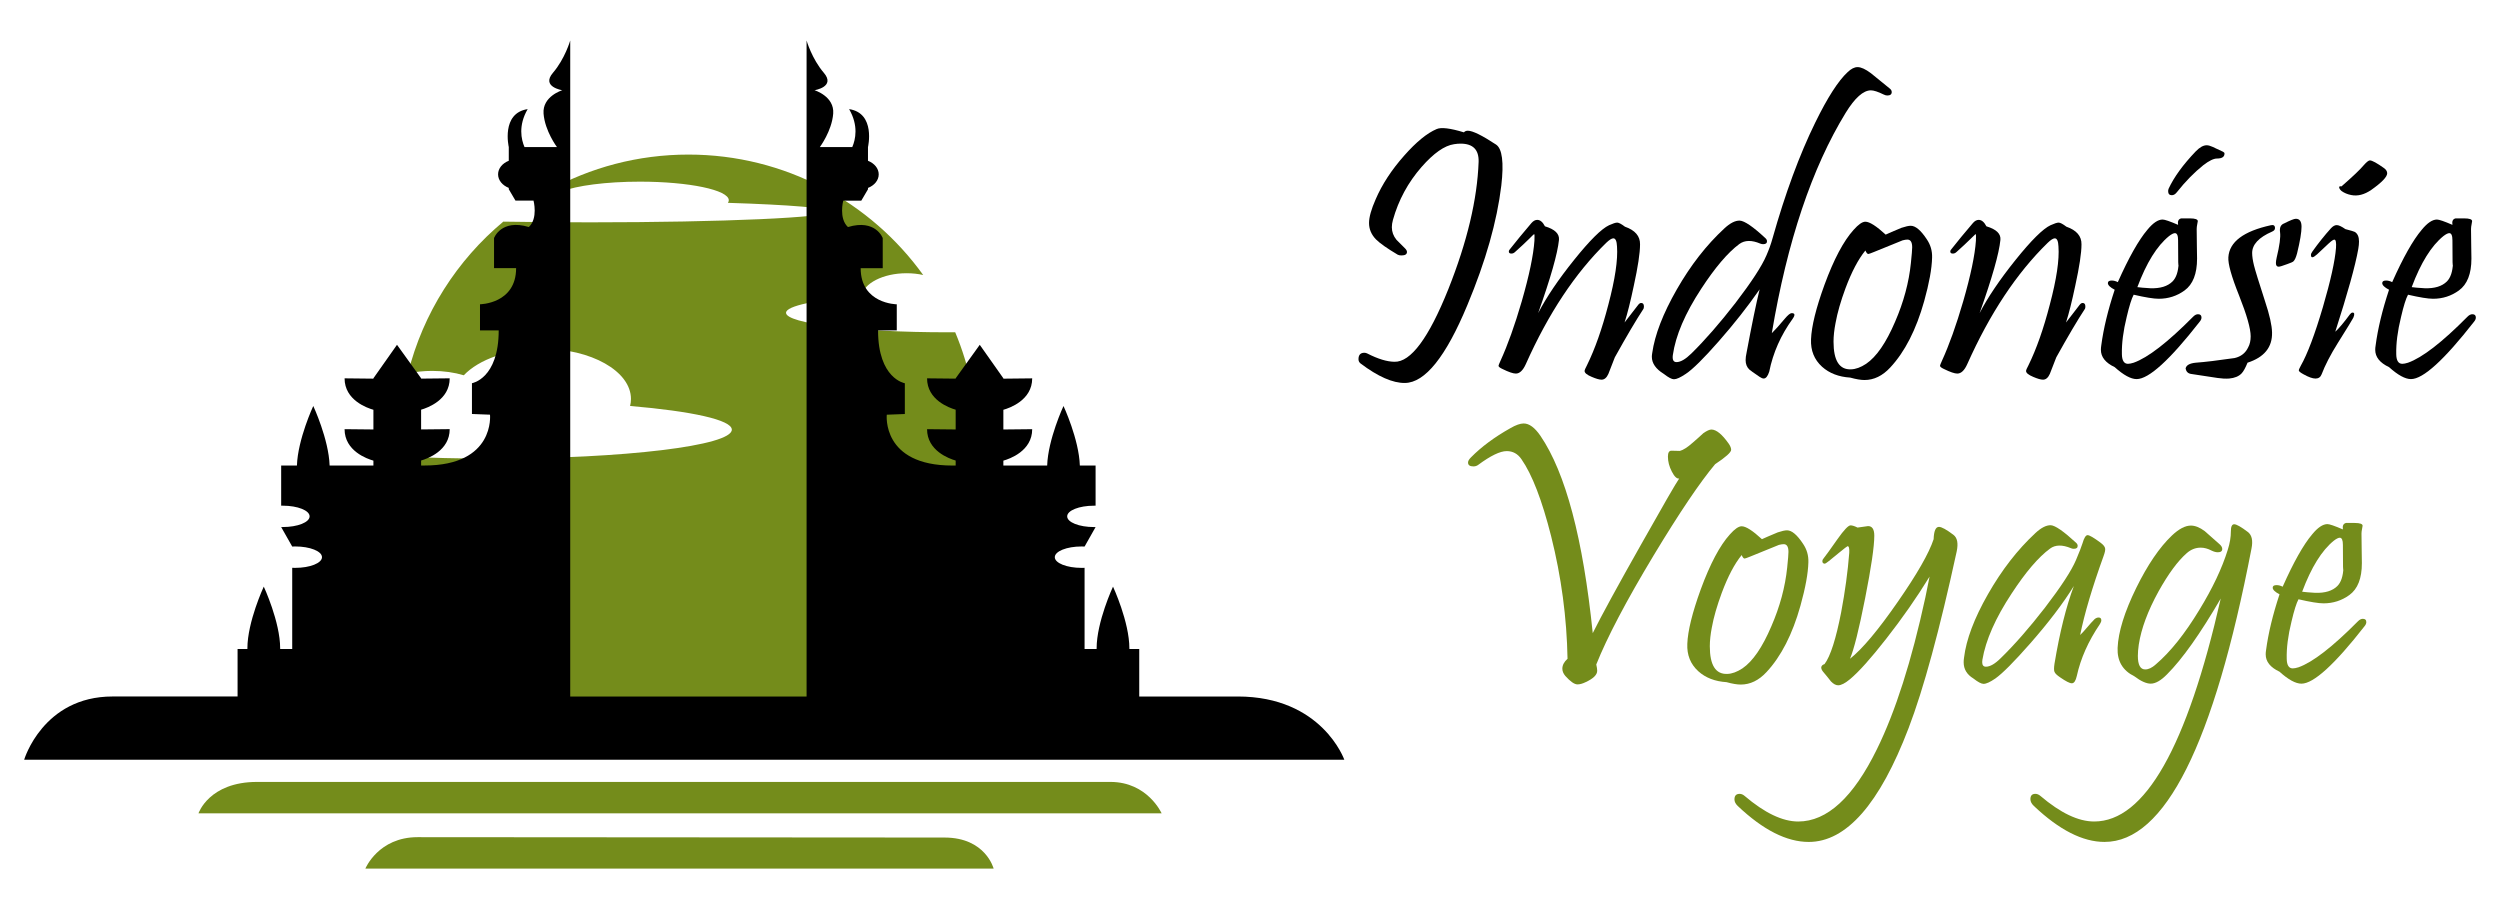
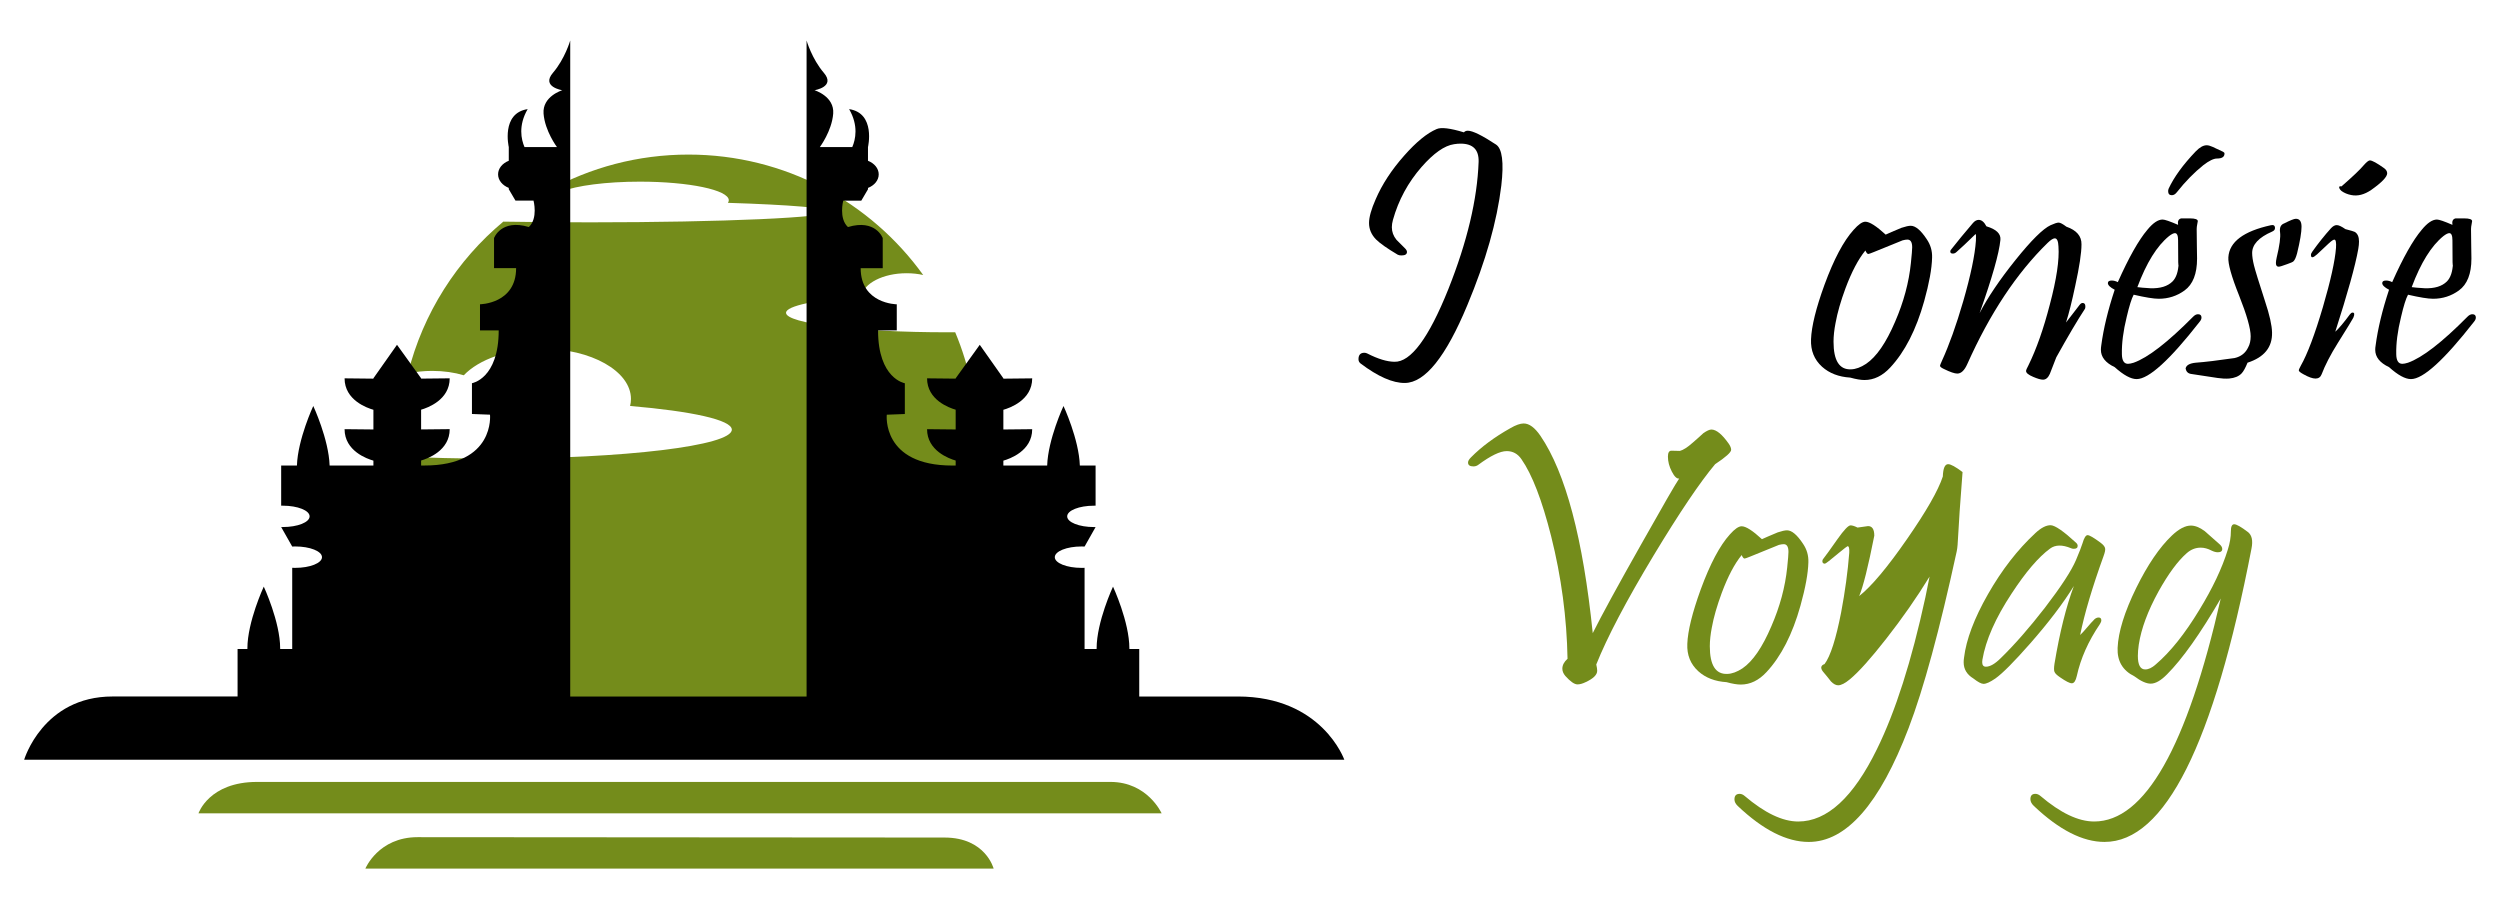
<svg xmlns="http://www.w3.org/2000/svg" version="1.1" id="Calque_1" x="0px" y="0px" width="165px" height="60px" viewBox="0 0 165 60" enable-background="new 0 0 165 60" xml:space="preserve">
  <g>
    <g>
      <path id="XMLID_12_" fill="#748C1B" d="M62.508,21.931c-5.87,0-10.63-0.576-10.63-1.286c0-0.458,1.982-0.861,4.964-1.089    c0.159-0.857,1.439-1.523,2.994-1.523c0.386,0,0.756,0.041,1.095,0.117c-3.464-4.814-9.114-7.948-15.494-7.948    c-3.34,0-6.478,0.857-9.207,2.365c0.293,0.016,0.573,0.042,0.839,0.07c0.987-0.387,2.933-0.648,5.17-0.648    c3.236,0,5.862,0.55,5.862,1.228c0,0.058-0.02,0.113-0.057,0.17c4.062,0.128,6.715,0.342,6.715,0.58    c0,0.391-7.073,0.707-15.799,0.707c-2.025,0-3.961-0.016-5.741-0.047c-3.054,2.548-5.298,6.036-6.293,10.019    c0.498-0.108,1.038-0.167,1.604-0.167c0.752,0,1.461,0.103,2.081,0.289c0.988-1.042,2.933-1.752,5.171-1.752    c3.238,0,5.862,1.486,5.862,3.316c0,0.157-0.02,0.313-0.057,0.462c4.06,0.346,6.714,0.918,6.714,1.564    c0,1.057-7.073,1.912-15.797,1.912c-2.172,0-4.242-0.053-6.126-0.149c0.441,10.145,8.804,18.233,19.059,18.233    c10.536,0,19.075-8.541,19.075-19.076c0-2.604-0.522-5.087-1.468-7.348C62.868,21.93,62.688,21.931,62.508,21.931z" />
      <g>
        <path d="M81.689,45.969c-2.282,0-6.499,0-6.499,0v-3.135h-0.651c0-0.013,0-0.025,0-0.039c0-1.756-1.08-4.077-1.08-4.077     s-1.082,2.321-1.082,4.077c0,0.014,0,0.026,0,0.039h-0.795v-5.358c-0.066,0.004-0.132,0.004-0.197,0.004     c-0.977,0-1.768-0.316-1.768-0.705c0-0.392,0.791-0.708,1.768-0.708c0.065,0,0.131,0.002,0.197,0.006l0.727-1.287     c-0.035,0-0.071,0-0.109,0c-0.975,0-1.766-0.314-1.766-0.706c0-0.389,0.791-0.704,1.766-0.704c0.038,0,0.074,0,0.109,0v-2.649     c0,0-0.396,0-1.039,0c-0.057-1.737-1.079-3.931-1.079-3.931s-1.021,2.193-1.078,3.931c-0.905,0-1.911,0-2.891,0v-0.324     c0.407-0.115,1.903-0.633,1.903-2.077l-1.903,0.02v-1.3c0.407-0.115,1.903-0.631,1.903-2.075l-1.903,0.021v-0.025l-1.558-2.21     l-1.59,2.21v0.023l-1.888-0.02c0,1.425,1.459,1.947,1.888,2.071v1.304l-1.888-0.02c0,1.425,1.459,1.948,1.888,2.071v0.33     c-0.075,0-0.148,0-0.22,0c-4.68,0-4.327-3.355-4.327-3.355l1.192-0.046v-2.031c0,0-1.767-0.287-1.767-3.487h1.235v-1.723     c0,0-2.383-0.022-2.383-2.385h1.456v-1.985c0,0-0.463-1.28-2.296-0.729c-0.619-0.573-0.309-1.743-0.309-1.743h1.191l0.441-0.751     v-0.088c0.42-0.164,0.708-0.502,0.708-0.895c0-0.394-0.288-0.731-0.708-0.896V9.706c0,0,0.525-2.239-1.246-2.505     c0.631,1.088,0.425,2.006,0.209,2.505h-2.141c0,0,0.794-1.058,0.882-2.206c0.089-1.147-1.234-1.545-1.234-1.545     s1.411-0.222,0.616-1.149c-0.794-0.928-1.139-2.133-1.139-2.133v43.296H37.635V2.673c0,0-0.346,1.205-1.141,2.133     c-0.796,0.928,0.617,1.149,0.617,1.149S35.787,6.353,35.875,7.5c0.089,1.148,0.884,2.206,0.884,2.206h-2.142     c-0.216-0.499-0.422-1.417,0.209-2.505c-1.771,0.266-1.247,2.505-1.247,2.505v0.904c-0.418,0.165-0.706,0.503-0.706,0.896     c0,0.393,0.288,0.73,0.706,0.895v0.088l0.441,0.751h1.192c0,0,0.31,1.17-0.31,1.743c-1.831-0.551-2.296,0.729-2.296,0.729v1.985     h1.457c0,2.362-2.384,2.385-2.384,2.385v1.723h1.235c0,3.2-1.766,3.487-1.766,3.487v2.031l1.192,0.046     c0,0,0.354,3.355-4.327,3.355c-0.071,0-0.146,0-0.22,0v-0.33c0.429-0.123,1.887-0.646,1.887-2.071l-1.887,0.02V27.04     c0.429-0.124,1.887-0.646,1.887-2.071l-1.887,0.02v-0.023l-1.591-2.21l-1.557,2.21v0.025l-1.903-0.021     c0,1.444,1.497,1.96,1.903,2.075v1.3l-1.903-0.02c0,1.444,1.497,1.962,1.903,2.077v0.324c-0.979,0-1.985,0-2.89,0     c-0.057-1.737-1.079-3.931-1.079-3.931s-1.021,2.193-1.079,3.931c-0.642,0-1.04,0-1.04,0v2.649c0.037,0,0.073,0,0.109,0     c0.977,0,1.768,0.315,1.768,0.704c0,0.392-0.791,0.706-1.768,0.706c-0.036,0-0.072,0-0.109,0l0.729,1.287     c0.064-0.004,0.132-0.006,0.199-0.006c0.975,0,1.766,0.316,1.766,0.708c0,0.389-0.791,0.705-1.766,0.705     c-0.067,0-0.135,0-0.199-0.004v5.358h-0.795c0-0.013,0-0.025,0-0.039c0-1.756-1.082-4.077-1.082-4.077s-1.081,2.321-1.081,4.077     c0,0.014,0,0.026,0,0.039H15.68v3.135c0,0-5.73,0-8.25,0c-4.598,0-5.835,4.173-5.835,4.173h87.129     C88.724,50.142,87.26,45.969,81.689,45.969z" />
        <path id="XMLID_11_" fill="#748C1B" d="M76.667,53.68H13.1c0,0,0.692-2.073,3.864-2.073c2.281,0,53.005,0,56.32,0     C75.745,51.606,76.667,53.68,76.667,53.68z" />
        <path id="XMLID_10_" fill="#748C1B" d="M65.579,57.326H24.115c0,0,0.854-2.073,3.446-2.073c1.313,0,27.984,0.025,34.776,0.025     C65.056,55.278,65.579,57.326,65.579,57.326z" />
      </g>
    </g>
    <g>
      <g>
        <path d="M99.086,12.25c-0.284,2.36-1.03,4.988-2.238,7.88c-1.419,3.416-2.794,5.13-4.123,5.146     c-0.802,0.01-1.779-0.421-2.93-1.288c-0.09-0.075-0.135-0.165-0.135-0.28c0-0.283,0.13-0.426,0.389-0.426     c0.065,0,0.13,0.017,0.194,0.049c0.698,0.357,1.293,0.54,1.788,0.546c1.078,0.033,2.268-1.565,3.563-4.802     c1.242-3.123,1.906-5.92,1.995-8.392c0.024-0.802-0.372-1.203-1.191-1.203c-0.131,0-0.271,0.011-0.426,0.036     c-0.632,0.089-1.349,0.592-2.152,1.508c-0.891,1.021-1.521,2.184-1.886,3.49c-0.048,0.171-0.072,0.332-0.072,0.484     c0,0.302,0.101,0.577,0.305,0.829c0.186,0.185,0.372,0.373,0.559,0.559c0.09,0.088,0.134,0.17,0.134,0.243     c0,0.153-0.122,0.23-0.364,0.23c-0.099,0-0.179-0.015-0.244-0.048c-0.697-0.413-1.174-0.749-1.435-1.009     c-0.308-0.317-0.461-0.678-0.461-1.084c0-0.38,0.145-0.901,0.438-1.565c0.422-0.982,1.049-1.942,1.885-2.885     c0.794-0.9,1.509-1.484,2.14-1.75c0.292-0.131,0.892-0.059,1.8,0.217c0.058-0.071,0.143-0.108,0.256-0.108     c0.315,0,0.938,0.305,1.86,0.912C99.146,9.808,99.264,10.712,99.086,12.25z" />
-         <path d="M108.474,20.375c-0.486,0.739-1.118,1.809-1.896,3.21c-0.147,0.366-0.288,0.729-0.426,1.095     c-0.113,0.252-0.265,0.379-0.45,0.379c-0.146,0-0.36-0.063-0.645-0.184c-0.317-0.132-0.474-0.26-0.474-0.39     c0-0.057,0.053-0.183,0.156-0.376c0.527-1.072,0.998-2.405,1.412-4.003c0.445-1.678,0.636-2.959,0.571-3.843     c-0.017-0.356-0.097-0.533-0.243-0.533c-0.105,0-0.264,0.099-0.476,0.303c-2.041,1.995-3.811,4.661-5.301,8.002     c-0.187,0.413-0.406,0.621-0.657,0.621c-0.179,0-0.475-0.101-0.888-0.305c-0.162-0.074-0.248-0.142-0.256-0.206     c0-0.033,0.046-0.147,0.135-0.342c0.471-1.028,0.938-2.334,1.399-3.916c0.492-1.71,0.772-3.043,0.837-4     c0.016-0.291,0.009-0.437-0.022-0.437c-0.01,0-0.123,0.108-0.342,0.328c-0.219,0.217-0.521,0.502-0.912,0.85     c-0.072,0.071-0.153,0.108-0.243,0.108c-0.113,0-0.171-0.043-0.171-0.134c0-0.063,0.042-0.136,0.123-0.218     c0.349-0.445,0.806-1.001,1.373-1.667c0.123-0.138,0.248-0.205,0.377-0.205c0.196,0,0.365,0.142,0.511,0.425     c0.657,0.196,0.965,0.495,0.925,0.9c-0.09,0.893-0.548,2.502-1.374,4.829c0.543-1.046,1.333-2.217,2.371-3.51     c1.038-1.292,1.808-2.057,2.311-2.292c0.251-0.114,0.43-0.172,0.535-0.172c0.104,0,0.276,0.091,0.512,0.27     c0.672,0.234,1.005,0.623,0.996,1.166c0,0.569-0.138,1.479-0.413,2.736c-0.218,1.039-0.421,1.845-0.609,2.42     c0.236-0.3,0.536-0.688,0.902-1.166c0.064-0.081,0.129-0.122,0.194-0.122c0.12,0,0.182,0.078,0.182,0.231     C108.498,20.277,108.489,20.326,108.474,20.375z" />
-         <path d="M124.708,5.83c0.098,0.073,0.146,0.153,0.146,0.244c0,0.151-0.097,0.229-0.291,0.229c-0.073,0-0.15-0.02-0.23-0.06     c-0.382-0.187-0.665-0.28-0.852-0.28c-0.503,0-1.058,0.495-1.666,1.483c-2.23,3.641-3.856,8.488-4.876,14.544     c0.21-0.202,0.493-0.518,0.85-0.946c0.212-0.253,0.364-0.377,0.463-0.377c0.219,0,0.239,0.124,0.061,0.377     c-0.779,1.076-1.293,2.241-1.544,3.488c-0.098,0.302-0.22,0.451-0.365,0.451c-0.071,0-0.162-0.037-0.268-0.109     c-0.404-0.276-0.633-0.438-0.681-0.486c-0.162-0.154-0.244-0.361-0.244-0.619c0-0.14,0.02-0.303,0.062-0.488     c0.349-1.872,0.637-3.266,0.863-4.184c-0.794,1.146-1.693,2.284-2.694,3.424c-1,1.14-1.728,1.859-2.183,2.158     c-0.348,0.234-0.607,0.353-0.778,0.353c-0.144,0-0.369-0.118-0.669-0.353c-0.527-0.324-0.79-0.701-0.79-1.132     c0-0.072,0.008-0.152,0.024-0.242c0.17-1.208,0.712-2.608,1.623-4.202c0.913-1.594,1.956-2.933,3.133-4.02     c0.38-0.355,0.721-0.53,1.021-0.522c0.316,0.016,0.88,0.402,1.69,1.155c0.073,0.066,0.109,0.134,0.109,0.208     c0,0.129-0.085,0.193-0.256,0.193c-0.056,0-0.117-0.012-0.182-0.036c-0.567-0.243-1.029-0.235-1.387,0.024     c-0.763,0.567-1.602,1.554-2.518,2.957c-1.061,1.62-1.687,3.079-1.872,4.376c-0.04,0.309,0.04,0.462,0.243,0.462     c0.267,0,0.596-0.19,0.984-0.571c0.9-0.883,1.868-1.995,2.906-3.332c1.063-1.388,1.743-2.432,2.044-3.139     c0.17-0.388,0.303-0.763,0.401-1.118c0.843-2.982,1.783-5.532,2.821-7.648c0.81-1.654,1.524-2.766,2.14-3.332     c0.227-0.219,0.446-0.33,0.657-0.33c0.227,0,0.519,0.134,0.876,0.401C123.886,5.167,124.295,5.498,124.708,5.83z" />
        <path d="M127.518,17.006c-0.017,0.724-0.19,1.679-0.522,2.87c-0.528,1.883-1.273,3.342-2.238,4.378     c-0.511,0.552-1.079,0.827-1.702,0.827c-0.243,0-0.556-0.052-0.937-0.159c-0.763-0.047-1.383-0.287-1.862-0.716     c-0.518-0.472-0.76-1.073-0.729-1.813c0.033-0.858,0.329-2.06,0.889-3.599c0.616-1.679,1.257-2.888,1.921-3.623     c0.316-0.357,0.575-0.538,0.777-0.538c0.275,0,0.723,0.285,1.34,0.852c0.168-0.081,0.518-0.23,1.044-0.45     c0.27-0.089,0.47-0.134,0.609-0.134c0.315,0,0.669,0.297,1.058,0.889C127.416,16.155,127.534,16.562,127.518,17.006z      M126.119,17.358c0.057-0.543,0.085-0.887,0.085-1.034c0-0.34-0.104-0.511-0.317-0.511c-0.081,0-0.186,0.016-0.313,0.049     l-1.887,0.767c-0.219,0.089-0.345,0.134-0.377,0.134c-0.065,0-0.13-0.078-0.195-0.23c-0.47,0.576-0.906,1.407-1.313,2.493     c-0.314,0.851-0.534,1.613-0.655,2.287c-0.089,0.452-0.134,0.867-0.134,1.239c0,1.248,0.385,1.856,1.154,1.824     c0.308-0.007,0.641-0.129,0.997-0.364c0.682-0.464,1.318-1.386,1.911-2.773C125.641,19.935,125.989,18.64,126.119,17.358z" />
        <path d="M137.611,20.375c-0.487,0.739-1.119,1.809-1.897,3.21c-0.146,0.366-0.287,0.729-0.426,1.095     c-0.112,0.252-0.265,0.379-0.45,0.379c-0.146,0-0.361-0.063-0.644-0.184c-0.315-0.132-0.474-0.26-0.474-0.39     c0-0.057,0.052-0.183,0.158-0.376c0.526-1.072,0.996-2.405,1.409-4.003c0.446-1.678,0.637-2.959,0.571-3.843     c-0.015-0.356-0.097-0.533-0.242-0.533c-0.106,0-0.264,0.099-0.475,0.303c-2.043,1.995-3.811,4.661-5.303,8.002     c-0.186,0.413-0.404,0.621-0.656,0.621c-0.178,0-0.474-0.101-0.887-0.305c-0.162-0.074-0.248-0.142-0.256-0.206     c0-0.033,0.044-0.147,0.133-0.342c0.471-1.028,0.938-2.334,1.399-3.916c0.494-1.71,0.773-3.043,0.839-4     c0.016-0.291,0.008-0.437-0.025-0.437c-0.007,0-0.121,0.108-0.34,0.328c-0.218,0.217-0.522,0.502-0.911,0.85     c-0.073,0.071-0.155,0.108-0.243,0.108c-0.115,0-0.172-0.043-0.172-0.134c0-0.063,0.041-0.136,0.123-0.218     c0.347-0.445,0.806-1.001,1.374-1.667c0.121-0.138,0.247-0.205,0.377-0.205c0.194,0,0.364,0.142,0.51,0.425     c0.658,0.196,0.966,0.495,0.924,0.9c-0.088,0.893-0.546,2.502-1.373,4.829c0.543-1.046,1.334-2.217,2.372-3.51     c1.038-1.292,1.808-2.057,2.311-2.292c0.251-0.114,0.43-0.172,0.534-0.172c0.105,0,0.275,0.091,0.511,0.27     c0.673,0.234,1.006,0.623,0.997,1.166c0,0.569-0.138,1.479-0.413,2.736c-0.219,1.039-0.422,1.845-0.608,2.42     c0.234-0.3,0.535-0.688,0.9-1.166c0.064-0.081,0.13-0.122,0.194-0.122c0.123,0,0.183,0.078,0.183,0.231     C137.636,20.277,137.628,20.326,137.611,20.375z" />
        <path d="M145.175,21.238c-1.969,2.521-3.354,3.782-4.157,3.782c-0.381,0-0.865-0.264-1.448-0.789     c-0.607-0.286-0.911-0.666-0.911-1.146c0-0.088,0.008-0.181,0.023-0.277c0.146-1.112,0.442-2.341,0.888-3.686     c-0.3-0.155-0.45-0.301-0.45-0.438c0-0.113,0.086-0.169,0.256-0.169c0.13,0,0.263,0.035,0.4,0.106     c0.723-1.62,1.371-2.771,1.946-3.45c0.374-0.457,0.71-0.682,1.01-0.682c0.138,0,0.479,0.116,1.022,0.351     c-0.042-0.244,0.027-0.384,0.205-0.427c0.01,0,0.198,0,0.572,0c0.349,0,0.523,0.063,0.523,0.183c0,0.025-0.013,0.096-0.037,0.208     c-0.024,0.114-0.036,0.22-0.036,0.315c0,0.294,0.004,0.654,0.012,1.084c0.01,0.431,0.013,0.716,0.013,0.864     c0,1.005-0.276,1.705-0.827,2.104c-0.502,0.364-1.07,0.547-1.702,0.547c-0.332,0-0.885-0.09-1.655-0.268     c-0.136,0.25-0.29,0.741-0.461,1.471c-0.228,0.924-0.332,1.743-0.316,2.457c0.007,0.421,0.143,0.633,0.4,0.633     c0.098,0,0.224-0.024,0.377-0.073c0.941-0.332,2.249-1.345,3.929-3.04c0.105-0.106,0.211-0.159,0.316-0.159     c0.153,0,0.231,0.072,0.231,0.22C145.298,21.049,145.257,21.142,145.175,21.238z M143.754,15.862     c0-0.314-0.069-0.474-0.207-0.474c-0.089,0-0.22,0.063-0.39,0.194c-0.794,0.641-1.492,1.765-2.091,3.369     c0.161,0.025,0.445,0.049,0.852,0.073c0.655,0.024,1.146-0.126,1.471-0.45c0.242-0.244,0.377-0.645,0.401-1.203     C143.766,17.784,143.754,17.283,143.754,15.862z M146.72,10.015c0.065,0.033,0.097,0.072,0.097,0.12     c0,0.219-0.165,0.328-0.496,0.328c-0.221,0-0.521,0.146-0.901,0.438c-0.599,0.479-1.179,1.069-1.739,1.776     c-0.105,0.138-0.217,0.207-0.34,0.207c-0.162,0-0.243-0.091-0.243-0.27c0-0.054,0.012-0.112,0.036-0.171     c0.35-0.753,0.944-1.572,1.787-2.455c0.26-0.268,0.499-0.401,0.718-0.401c0.106,0,0.231,0.032,0.377,0.099L146.72,10.015z" />
        <path d="M149.955,21.945c0.024,0.972-0.515,1.636-1.618,1.993c-0.138,0.339-0.267,0.576-0.389,0.704     c-0.186,0.196-0.463,0.309-0.826,0.342c-0.235,0.016-0.487,0.003-0.754-0.037c-0.479-0.072-1.065-0.163-1.764-0.268     c-0.194-0.031-0.313-0.149-0.354-0.352c0.033-0.219,0.261-0.35,0.682-0.39c0.576-0.041,1.427-0.142,2.553-0.306     c0.423-0.097,0.723-0.335,0.9-0.716c0.106-0.195,0.159-0.435,0.159-0.718c0-0.51-0.256-1.411-0.767-2.699     c-0.504-1.256-0.736-2.095-0.705-2.52c0.064-1.014,1.002-1.718,2.809-2.114c0.179-0.04,0.268,0.026,0.268,0.194     c0,0.098-0.064,0.175-0.194,0.23c-0.876,0.381-1.313,0.851-1.313,1.409c0,0.22,0.04,0.493,0.121,0.823     c0.081,0.328,0.325,1.116,0.729,2.364C149.793,20.788,149.947,21.474,149.955,21.945z M151.901,14.964     c0,0.365-0.097,0.947-0.293,1.753c-0.073,0.273-0.153,0.451-0.243,0.533c-0.04,0.041-0.178,0.101-0.413,0.183     c-0.299,0.112-0.487,0.169-0.56,0.169c-0.121,0-0.182-0.08-0.182-0.243c0-0.089,0.016-0.205,0.049-0.353     c0.194-0.802,0.269-1.359,0.225-1.672s0.046-0.508,0.272-0.59c0.398-0.202,0.653-0.305,0.768-0.305     C151.775,14.439,151.901,14.614,151.901,14.964z" />
        <path d="M155.646,16.435c-0.194,1.095-0.7,2.915-1.519,5.46c0.234-0.21,0.56-0.596,0.973-1.155c0.057-0.071,0.113-0.11,0.17-0.11     c0.129,0,0.146,0.114,0.048,0.342c-0.041,0.089-0.381,0.645-1.021,1.665c-0.487,0.778-0.844,1.47-1.07,2.068     c-0.073,0.188-0.208,0.28-0.402,0.28s-0.458-0.093-0.79-0.28c-0.21-0.114-0.314-0.199-0.314-0.256     c0-0.048,0.043-0.152,0.132-0.313c0.438-0.771,0.925-2.062,1.459-3.871c0.511-1.748,0.799-3.051,0.864-3.902     c0.024-0.365-0.012-0.548-0.108-0.548c-0.074,0-0.204,0.092-0.391,0.269l-0.754,0.706c-0.268,0.242-0.4,0.254-0.4,0.034     c0-0.063,0.036-0.145,0.108-0.242c0.383-0.535,0.786-1.042,1.217-1.52c0.13-0.138,0.254-0.205,0.376-0.205     c0.131,0,0.32,0.089,0.572,0.265c0.373,0.098,0.58,0.158,0.62,0.184c0.187,0.114,0.279,0.324,0.279,0.632     C155.694,16.082,155.679,16.248,155.646,16.435z M157.361,11.106c0.129,0.1,0.193,0.208,0.193,0.331     c0,0.234-0.348,0.6-1.044,1.092c-0.464,0.319-0.909,0.432-1.338,0.342c-0.244-0.049-0.455-0.138-0.633-0.266     c-0.058-0.05-0.1-0.101-0.128-0.153c-0.029-0.052-0.036-0.095-0.019-0.128c0.024-0.033,0.073-0.041,0.146-0.023     c0.744-0.648,1.235-1.116,1.47-1.399c0.188-0.212,0.322-0.316,0.402-0.316C156.559,10.585,156.875,10.76,157.361,11.106z" />
        <path d="M163.283,21.238c-1.971,2.521-3.355,3.782-4.159,3.782c-0.38,0-0.863-0.264-1.447-0.789     c-0.607-0.286-0.912-0.666-0.912-1.146c0-0.088,0.008-0.181,0.025-0.277c0.146-1.112,0.441-2.341,0.887-3.686     c-0.3-0.155-0.449-0.301-0.449-0.438c0-0.113,0.085-0.169,0.256-0.169c0.13,0,0.263,0.035,0.4,0.106     c0.722-1.62,1.371-2.771,1.946-3.45c0.373-0.457,0.709-0.682,1.009-0.682c0.14,0,0.478,0.116,1.022,0.351     c-0.041-0.244,0.028-0.384,0.205-0.427c0.009,0,0.199,0,0.573,0c0.347,0,0.521,0.063,0.521,0.183     c0,0.025-0.013,0.096-0.035,0.208c-0.024,0.114-0.037,0.22-0.037,0.315c0,0.294,0.004,0.654,0.013,1.084     c0.008,0.431,0.013,0.716,0.013,0.864c0,1.005-0.276,1.705-0.828,2.104c-0.503,0.364-1.069,0.547-1.702,0.547     c-0.333,0-0.885-0.09-1.654-0.268c-0.138,0.25-0.292,0.741-0.461,1.471c-0.228,0.924-0.332,1.743-0.316,2.457     c0.007,0.421,0.141,0.633,0.4,0.633c0.097,0,0.224-0.024,0.377-0.073c0.94-0.332,2.25-1.345,3.928-3.04     c0.106-0.106,0.212-0.159,0.317-0.159c0.153,0,0.231,0.072,0.231,0.22C163.406,21.049,163.364,21.142,163.283,21.238z      M161.861,15.862c0-0.314-0.069-0.474-0.207-0.474c-0.09,0-0.219,0.063-0.389,0.194c-0.795,0.641-1.493,1.765-2.093,3.369     c0.162,0.025,0.445,0.049,0.852,0.073c0.657,0.024,1.148-0.126,1.473-0.45c0.241-0.244,0.375-0.645,0.401-1.203     C161.872,17.784,161.861,17.283,161.861,15.862z" />
      </g>
      <g>
        <path fill="#748C1B" d="M114.099,29.287c0.105,0.155,0.157,0.287,0.157,0.402c0,0.162-0.351,0.479-1.058,0.948     c-0.996,1.185-2.347,3.188-4.05,6.007c-1.825,3.031-3.087,5.437-3.794,7.212c0.041,0.179,0.061,0.316,0.061,0.414     c0,0.268-0.256,0.518-0.766,0.753c-0.203,0.099-0.382,0.147-0.535,0.147c-0.203,0-0.471-0.187-0.804-0.559     c-0.13-0.155-0.195-0.313-0.195-0.477c0-0.234,0.115-0.453,0.342-0.655c-0.049-2.707-0.409-5.405-1.082-8.088     c-0.601-2.376-1.252-4.069-1.959-5.083c-0.243-0.356-0.567-0.535-0.972-0.535c-0.439,0-1.067,0.305-1.887,0.912     c-0.088,0.065-0.193,0.098-0.315,0.098c-0.234,0-0.352-0.085-0.352-0.257c0-0.098,0.064-0.21,0.195-0.34     c0.688-0.697,1.552-1.337,2.59-1.921c0.364-0.212,0.659-0.316,0.887-0.316c0.365,0,0.734,0.271,1.106,0.814     c1.663,2.441,2.814,6.782,3.453,13.025c0.569-1.144,1.642-3.113,3.224-5.91c1.451-2.579,2.28-4.01,2.481-4.293     c-0.155,0.023-0.317-0.13-0.486-0.462c-0.173-0.334-0.257-0.662-0.257-0.985c0-0.261,0.077-0.391,0.232-0.391     c0.187,0.01,0.373,0.014,0.559,0.014c0.219-0.057,0.504-0.239,0.851-0.548c0.236-0.201,0.467-0.409,0.694-0.62     c0.234-0.164,0.414-0.243,0.535-0.243C113.279,28.352,113.66,28.664,114.099,29.287z" />
        <path fill="#748C1B" d="M119.353,37.106c-0.017,0.725-0.191,1.679-0.523,2.871c-0.526,1.882-1.273,3.342-2.238,4.378     c-0.51,0.552-1.079,0.826-1.702,0.826c-0.243,0-0.556-0.052-0.938-0.158c-0.76-0.047-1.382-0.287-1.86-0.717     c-0.517-0.471-0.762-1.072-0.729-1.813c0.032-0.857,0.329-2.059,0.888-3.598c0.617-1.68,1.257-2.889,1.922-3.624     c0.316-0.356,0.575-0.537,0.779-0.537c0.275,0,0.721,0.285,1.336,0.852c0.172-0.082,0.519-0.23,1.045-0.45     c0.269-0.089,0.472-0.135,0.61-0.135c0.315,0,0.669,0.298,1.058,0.89C119.251,36.257,119.367,36.662,119.353,37.106z      M117.954,37.46c0.057-0.544,0.084-0.887,0.084-1.035c0-0.339-0.104-0.51-0.314-0.51c-0.083,0-0.188,0.016-0.317,0.049     l-1.885,0.767c-0.22,0.089-0.345,0.134-0.379,0.134c-0.063,0-0.128-0.078-0.192-0.231c-0.472,0.577-0.907,1.407-1.314,2.494     c-0.314,0.851-0.535,1.613-0.656,2.287c-0.088,0.451-0.133,0.867-0.133,1.239c0,1.248,0.384,1.855,1.154,1.824     c0.308-0.007,0.64-0.13,0.998-0.364c0.681-0.464,1.316-1.387,1.907-2.774C117.475,40.035,117.822,38.741,117.954,37.46z" />
-         <path fill="#748C1B" d="M129.143,36.391c-1.129,5.195-2.188,9.083-3.175,11.663c-1.912,5.009-4.11,7.514-6.592,7.514     c-1.452,0-3.012-0.789-4.682-2.371c-0.146-0.138-0.22-0.284-0.22-0.437c0-0.245,0.114-0.365,0.341-0.365     c0.115,0,0.223,0.045,0.327,0.134c1.323,1.126,2.503,1.691,3.54,1.691c1.905,0,3.636-1.591,5.193-4.77     c1.225-2.488,2.29-5.828,3.199-10.021c0.055-0.299,0.148-0.757,0.278-1.374c-0.852,1.388-1.804,2.754-2.858,4.098     c-1.014,1.298-1.811,2.189-2.396,2.676c-0.323,0.268-0.583,0.401-0.777,0.401c-0.153,0-0.313-0.085-0.476-0.254     c-0.169-0.219-0.344-0.435-0.523-0.644c-0.079-0.098-0.119-0.189-0.119-0.271c0-0.008,0-0.016,0-0.022     c0.016-0.098,0.087-0.168,0.217-0.209c0.392-0.525,0.755-1.664,1.096-3.415c0.26-1.381,0.438-2.688,0.535-3.929     c0.016-0.293-0.021-0.438-0.11-0.438c-0.022,0-0.214,0.146-0.57,0.438c-0.568,0.479-0.878,0.717-0.924,0.717     c-0.115,0-0.171-0.057-0.171-0.169c0-0.057,0.022-0.114,0.074-0.171c0.136-0.169,0.445-0.597,0.922-1.277     c0.429-0.609,0.719-0.912,0.863-0.912c0.115,0,0.268,0.048,0.463,0.146c0.415-0.064,0.646-0.098,0.693-0.098     c0.276,0,0.413,0.213,0.413,0.634c0,0.704-0.201,2.086-0.607,4.139c-0.406,2.058-0.74,3.384-0.998,3.985     c0.813-0.641,1.866-1.898,3.163-3.771c1.267-1.824,2.052-3.196,2.358-4.122c0.018-0.542,0.134-0.813,0.352-0.813     c0.171,0,0.488,0.172,0.95,0.521C129.184,35.49,129.254,35.854,129.143,36.391z" />
+         <path fill="#748C1B" d="M129.143,36.391c-1.129,5.195-2.188,9.083-3.175,11.663c-1.912,5.009-4.11,7.514-6.592,7.514     c-1.452,0-3.012-0.789-4.682-2.371c-0.146-0.138-0.22-0.284-0.22-0.437c0-0.245,0.114-0.365,0.341-0.365     c0.115,0,0.223,0.045,0.327,0.134c1.323,1.126,2.503,1.691,3.54,1.691c1.905,0,3.636-1.591,5.193-4.77     c1.225-2.488,2.29-5.828,3.199-10.021c0.055-0.299,0.148-0.757,0.278-1.374c-0.852,1.388-1.804,2.754-2.858,4.098     c-1.014,1.298-1.811,2.189-2.396,2.676c-0.323,0.268-0.583,0.401-0.777,0.401c-0.153,0-0.313-0.085-0.476-0.254     c-0.169-0.219-0.344-0.435-0.523-0.644c-0.079-0.098-0.119-0.189-0.119-0.271c0-0.008,0-0.016,0-0.022     c0.016-0.098,0.087-0.168,0.217-0.209c0.392-0.525,0.755-1.664,1.096-3.415c0.26-1.381,0.438-2.688,0.535-3.929     c0.016-0.293-0.021-0.438-0.11-0.438c-0.022,0-0.214,0.146-0.57,0.438c-0.568,0.479-0.878,0.717-0.924,0.717     c-0.115,0-0.171-0.057-0.171-0.169c0-0.057,0.022-0.114,0.074-0.171c0.136-0.169,0.445-0.597,0.922-1.277     c0.429-0.609,0.719-0.912,0.863-0.912c0.115,0,0.268,0.048,0.463,0.146c0.415-0.064,0.646-0.098,0.693-0.098     c0.276,0,0.413,0.213,0.413,0.634c-0.406,2.058-0.74,3.384-0.998,3.985     c0.813-0.641,1.866-1.898,3.163-3.771c1.267-1.824,2.052-3.196,2.358-4.122c0.018-0.542,0.134-0.813,0.352-0.813     c0.171,0,0.488,0.172,0.95,0.521C129.184,35.49,129.254,35.854,129.143,36.391z" />
        <path fill="#748C1B" d="M138.834,36.705c-0.747,2.069-1.262,3.804-1.544,5.205c0.12-0.112,0.281-0.287,0.479-0.522     c0.198-0.234,0.322-0.372,0.371-0.413c0.113-0.146,0.236-0.22,0.365-0.22c0.12,0,0.182,0.061,0.182,0.183     c0,0.074-0.032,0.157-0.097,0.257c-0.763,1.125-1.269,2.265-1.521,3.418c-0.071,0.323-0.182,0.484-0.329,0.484     c-0.139,0-0.393-0.13-0.766-0.388c-0.221-0.148-0.345-0.271-0.378-0.366c-0.04-0.088-0.04-0.269,0-0.535     c0.342-2.059,0.768-3.768,1.278-5.131c-0.705,1.144-1.667,2.408-2.883,3.794c-1.063,1.208-1.827,1.978-2.298,2.31     c-0.343,0.235-0.601,0.354-0.778,0.354c-0.146,0-0.37-0.118-0.67-0.354c-0.429-0.26-0.643-0.615-0.643-1.068     c0-0.09,0.006-0.19,0.024-0.306c0.144-1.199,0.67-2.594,1.58-4.19c0.907-1.591,1.947-2.936,3.126-4.03     c0.38-0.355,0.722-0.53,1.021-0.522c0.292,0.016,0.847,0.401,1.665,1.154c0.074,0.066,0.108,0.135,0.108,0.208     c0,0.13-0.084,0.194-0.254,0.194c-0.065,0-0.127-0.012-0.182-0.037c-0.578-0.242-1.04-0.234-1.388,0.025     c-0.762,0.559-1.605,1.545-2.529,2.956c-1.069,1.62-1.715,3.079-1.934,4.377c-0.009,0.058-0.014,0.108-0.014,0.157     c0,0.203,0.083,0.304,0.245,0.304c0.275,0,0.603-0.189,0.985-0.57c0.907-0.883,1.881-1.995,2.917-3.332     c1.063-1.388,1.743-2.432,2.044-3.139c0.219-0.519,0.361-0.883,0.427-1.095c0.104-0.364,0.218-0.547,0.339-0.547     c0.123,0,0.406,0.166,0.854,0.498c0.185,0.138,0.287,0.265,0.302,0.377C138.96,36.293,138.923,36.462,138.834,36.705z" />
        <path fill="#748C1B" d="M148.598,36.208c-2.488,12.914-5.721,19.367-9.702,19.359c-1.436,0-2.987-0.789-4.658-2.371     c-0.155-0.146-0.231-0.295-0.231-0.45c0-0.235,0.108-0.352,0.329-0.352c0.112,0,0.222,0.045,0.328,0.134     c1.322,1.126,2.504,1.691,3.552,1.691c3.34,0,6.124-4.907,8.353-14.716c-1.354,2.325-2.533,3.992-3.539,4.997     c-0.405,0.414-0.767,0.621-1.081,0.621c-0.291,0-0.652-0.161-1.083-0.487c-0.771-0.38-1.138-1.005-1.104-1.873     c0.046-1.062,0.457-2.379,1.227-3.953c0.754-1.531,1.539-2.686,2.359-3.465c0.461-0.438,0.881-0.655,1.252-0.655     c0.276,0,0.581,0.12,0.911,0.365c0.05,0.04,0.374,0.326,0.975,0.861c0.122,0.106,0.182,0.211,0.182,0.316     c0,0.146-0.098,0.22-0.292,0.22c-0.121,0-0.26-0.037-0.412-0.111c-0.245-0.13-0.484-0.194-0.718-0.194     c-0.34,0-0.65,0.122-0.925,0.367c-0.591,0.518-1.212,1.361-1.862,2.529c-0.703,1.28-1.137,2.447-1.299,3.501     c-0.041,0.285-0.061,0.531-0.061,0.743c0,0.6,0.162,0.898,0.486,0.898c0.218,0,0.448-0.11,0.692-0.328     c0.967-0.826,1.921-2.021,2.871-3.589c0.883-1.441,1.51-2.768,1.883-3.975c0.14-0.429,0.207-0.84,0.207-1.229     c0-0.309,0.075-0.461,0.219-0.461c0.154,0,0.454,0.171,0.901,0.51C148.625,35.314,148.704,35.682,148.598,36.208z" />
-         <path fill="#748C1B" d="M156.053,41.339c-1.969,2.521-3.356,3.783-4.157,3.783c-0.384,0-0.866-0.264-1.447-0.789     c-0.61-0.286-0.913-0.667-0.913-1.146c0-0.087,0.008-0.18,0.024-0.276c0.147-1.112,0.443-2.341,0.889-3.686     c-0.302-0.156-0.45-0.302-0.45-0.439c0-0.112,0.084-0.168,0.256-0.168c0.129,0,0.262,0.034,0.401,0.105     c0.721-1.62,1.368-2.771,1.943-3.45c0.372-0.456,0.711-0.682,1.013-0.682c0.135,0,0.476,0.117,1.02,0.352     c-0.039-0.244,0.028-0.384,0.205-0.427c0.01,0,0.2,0,0.573,0c0.348,0,0.522,0.063,0.522,0.183c0,0.024-0.013,0.095-0.036,0.208     c-0.024,0.114-0.037,0.219-0.037,0.315c0,0.293,0.005,0.654,0.013,1.083c0.009,0.432,0.012,0.716,0.012,0.864     c0,1.005-0.275,1.705-0.826,2.104c-0.503,0.364-1.071,0.548-1.703,0.548c-0.331,0-0.885-0.09-1.653-0.269     c-0.138,0.251-0.291,0.742-0.463,1.472c-0.228,0.924-0.333,1.742-0.314,2.457c0.006,0.421,0.141,0.633,0.399,0.633     c0.097,0,0.226-0.025,0.378-0.073c0.939-0.332,2.249-1.346,3.927-3.04c0.107-0.107,0.212-0.159,0.318-0.159     c0.153,0,0.23,0.071,0.23,0.219C156.176,41.149,156.134,41.243,156.053,41.339z M154.631,35.964c0-0.314-0.068-0.474-0.206-0.474     c-0.09,0-0.22,0.063-0.39,0.194c-0.795,0.64-1.492,1.764-2.093,3.369c0.161,0.024,0.447,0.048,0.853,0.073     c0.657,0.023,1.147-0.126,1.472-0.45c0.242-0.244,0.376-0.645,0.399-1.203C154.643,37.885,154.631,37.385,154.631,35.964z" />
      </g>
    </g>
  </g>
</svg>